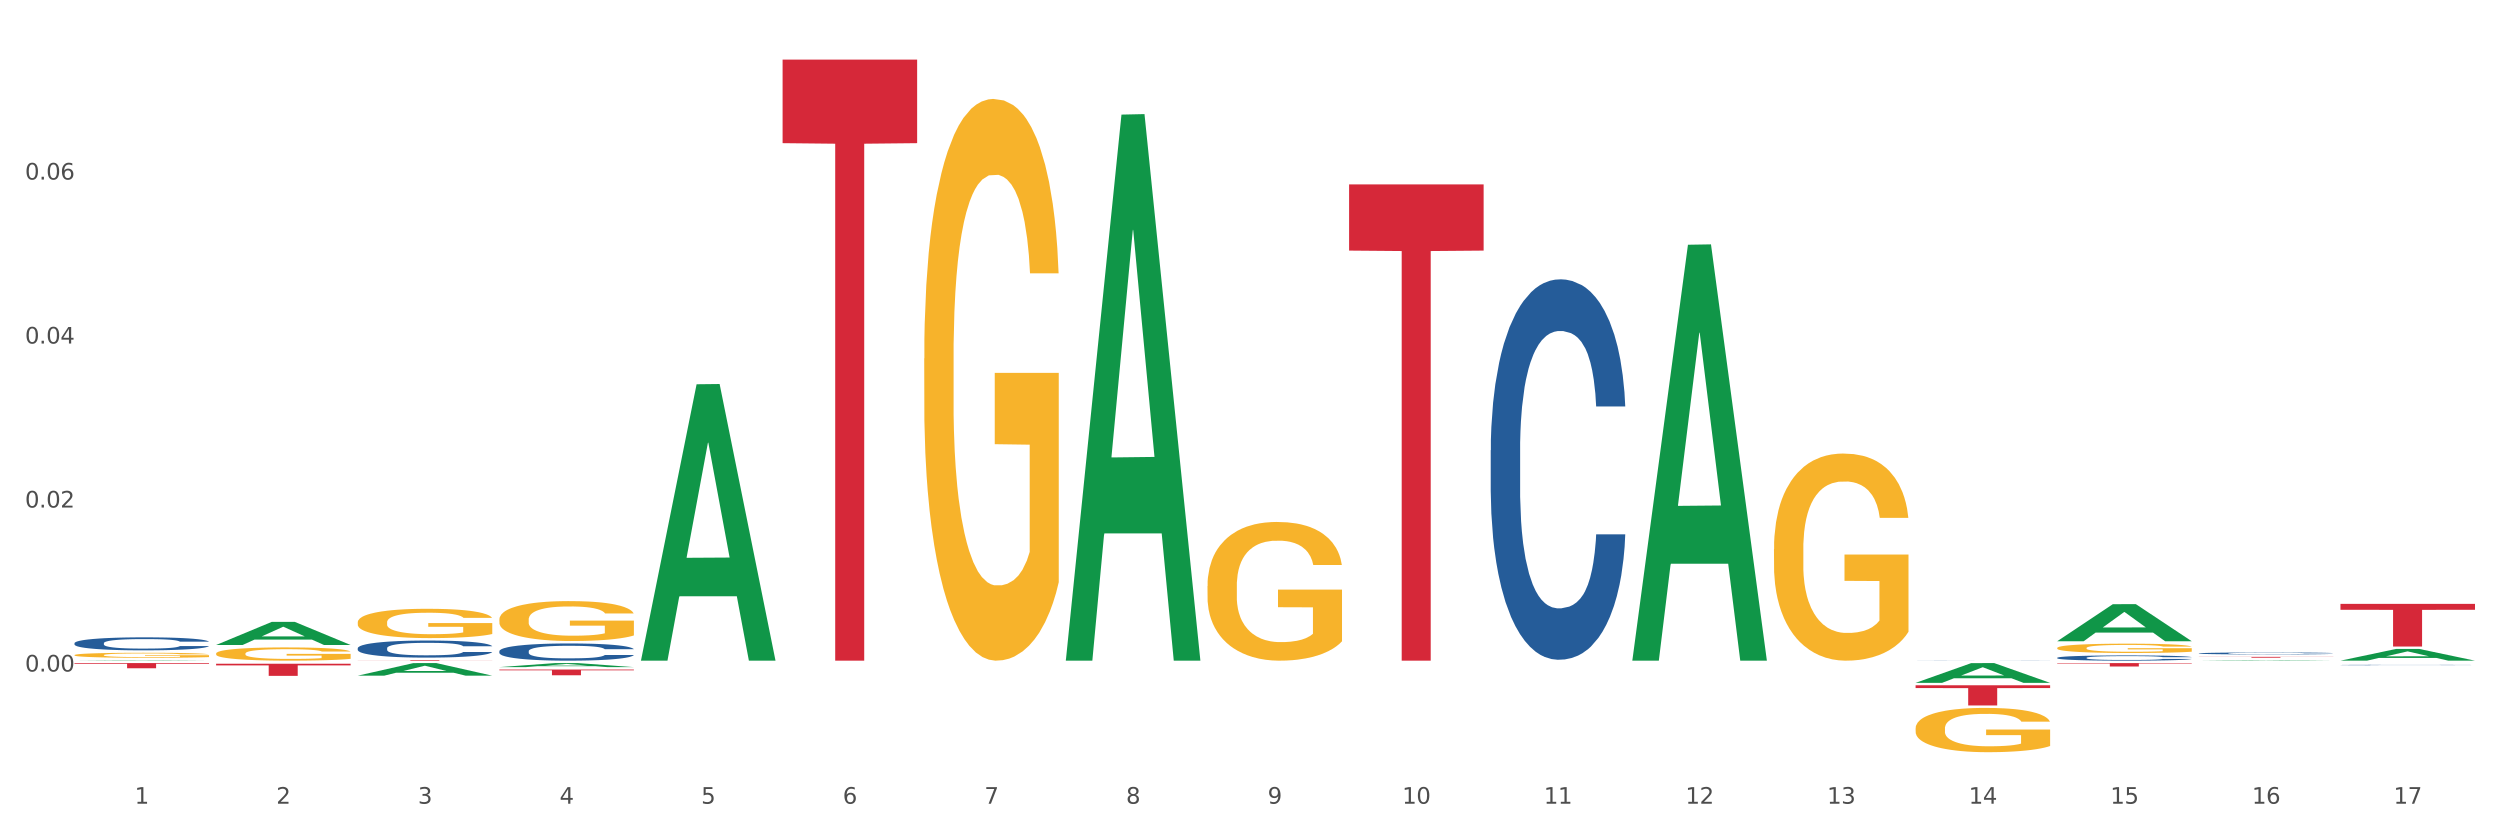
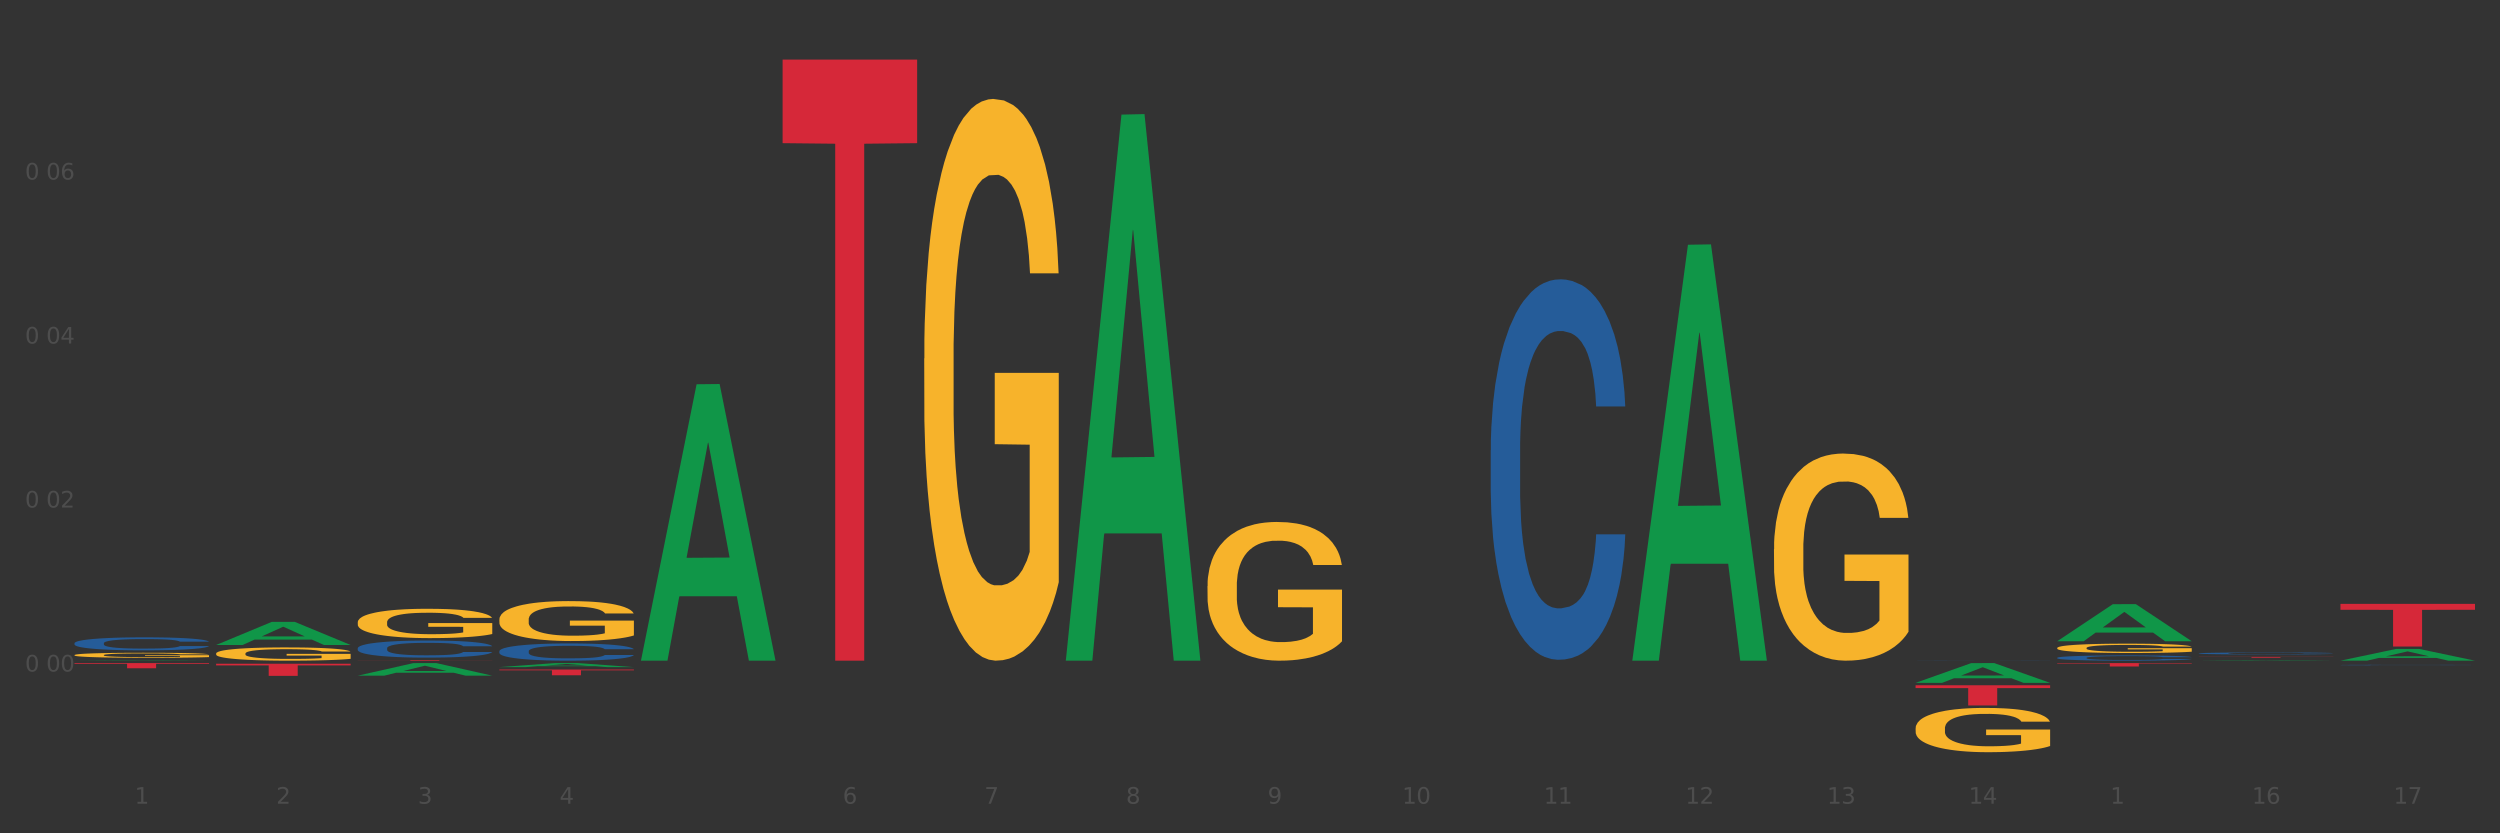
<svg xmlns="http://www.w3.org/2000/svg" xmlns:xlink="http://www.w3.org/1999/xlink" width="1080pt" height="360pt" viewBox="0 0 1080 360" version="1.1">
  <rect x="0" y="0" width="1080" height="360" fill="#333333" stroke="none" />
  <defs>
    <style type="text/css">*{stroke-linejoin: round; stroke-linecap: butt}</style>
  </defs>
  <g id="figure_1">
    <g id="patch_1">
-       <path d="M 0 360  L 1080 360  L 1080 0  L 0 0  z " style="fill: #ffffff; stroke: #ffffff; stroke-linejoin: miter" />
-     </g>
+       </g>
    <g id="axes_1">
      <g id="matplotlib.axis_1">
        <g id="xtick_1">
          <g id="text_1">
            <g style="fill: #4d4d4d" transform="translate(58.182 347.204) scale(0.096 -0.096)">
              <defs>
                <path id="DejaVuSans-31" d="M 794 531  L 1825 531  L 1825 4091  L 703 3866  L 703 4441  L 1819 4666  L 2450 4666  L 2450 531  L 3481 531  L 3481 0  L 794 0  L 794 531  z " transform="scale(0.016)" />
              </defs>
              <use xlink:href="#DejaVuSans-31" />
            </g>
          </g>
        </g>
        <g id="xtick_2">
          <g id="text_2">
            <g style="fill: #4d4d4d" transform="translate(119.364 347.204) scale(0.096 -0.096)">
              <defs>
                <path id="DejaVuSans-32" d="M 1228 531  L 3431 531  L 3431 0  L 469 0  L 469 531  Q 828 903 1448 1529  Q 2069 2156 2228 2338  Q 2531 2678 2651 2914  Q 2772 3150 2772 3378  Q 2772 3750 2511 3984  Q 2250 4219 1831 4219  Q 1534 4219 1204 4116  Q 875 4013 500 3803  L 500 4441  Q 881 4594 1212 4672  Q 1544 4750 1819 4750  Q 2544 4750 2975 4387  Q 3406 4025 3406 3419  Q 3406 3131 3298 2873  Q 3191 2616 2906 2266  Q 2828 2175 2409 1742  Q 1991 1309 1228 531  z " transform="scale(0.016)" />
              </defs>
              <use xlink:href="#DejaVuSans-32" />
            </g>
          </g>
        </g>
        <g id="xtick_3">
          <g id="text_3">
            <g style="fill: #4d4d4d" transform="translate(180.545 347.204) scale(0.096 -0.096)">
              <defs>
                <path id="DejaVuSans-33" d="M 2597 2516  Q 3050 2419 3304 2112  Q 3559 1806 3559 1356  Q 3559 666 3084 287  Q 2609 -91 1734 -91  Q 1441 -91 1130 -33  Q 819 25 488 141  L 488 750  Q 750 597 1062 519  Q 1375 441 1716 441  Q 2309 441 2620 675  Q 2931 909 2931 1356  Q 2931 1769 2642 2001  Q 2353 2234 1838 2234  L 1294 2234  L 1294 2753  L 1863 2753  Q 2328 2753 2575 2939  Q 2822 3125 2822 3475  Q 2822 3834 2567 4026  Q 2313 4219 1838 4219  Q 1578 4219 1281 4162  Q 984 4106 628 3988  L 628 4550  Q 988 4650 1302 4700  Q 1616 4750 1894 4750  Q 2613 4750 3031 4423  Q 3450 4097 3450 3541  Q 3450 3153 3228 2886  Q 3006 2619 2597 2516  z " transform="scale(0.016)" />
              </defs>
              <use xlink:href="#DejaVuSans-33" />
            </g>
          </g>
        </g>
        <g id="xtick_4">
          <g id="text_4">
            <g style="fill: #4d4d4d" transform="translate(241.726 347.204) scale(0.096 -0.096)">
              <defs>
                <path id="DejaVuSans-34" d="M 2419 4116  L 825 1625  L 2419 1625  L 2419 4116  z M 2253 4666  L 3047 4666  L 3047 1625  L 3713 1625  L 3713 1100  L 3047 1100  L 3047 0  L 2419 0  L 2419 1100  L 313 1100  L 313 1709  L 2253 4666  z " transform="scale(0.016)" />
              </defs>
              <use xlink:href="#DejaVuSans-34" />
            </g>
          </g>
        </g>
        <g id="xtick_5">
          <g id="text_5">
            <g style="fill: #4d4d4d" transform="translate(302.908 347.204) scale(0.096 -0.096)">
              <defs>
-                 <path id="DejaVuSans-35" d="M 691 4666  L 3169 4666  L 3169 4134  L 1269 4134  L 1269 2991  Q 1406 3038 1543 3061  Q 1681 3084 1819 3084  Q 2600 3084 3056 2656  Q 3513 2228 3513 1497  Q 3513 744 3044 326  Q 2575 -91 1722 -91  Q 1428 -91 1123 -41  Q 819 9 494 109  L 494 744  Q 775 591 1075 516  Q 1375 441 1709 441  Q 2250 441 2565 725  Q 2881 1009 2881 1497  Q 2881 1984 2565 2268  Q 2250 2553 1709 2553  Q 1456 2553 1204 2497  Q 953 2441 691 2322  L 691 4666  z " transform="scale(0.016)" />
-               </defs>
+                 </defs>
              <use xlink:href="#DejaVuSans-35" />
            </g>
          </g>
        </g>
        <g id="xtick_6">
          <g id="text_6">
            <g style="fill: #4d4d4d" transform="translate(364.089 347.204) scale(0.096 -0.096)">
              <defs>
                <path id="DejaVuSans-36" d="M 2113 2584  Q 1688 2584 1439 2293  Q 1191 2003 1191 1497  Q 1191 994 1439 701  Q 1688 409 2113 409  Q 2538 409 2786 701  Q 3034 994 3034 1497  Q 3034 2003 2786 2293  Q 2538 2584 2113 2584  z M 3366 4563  L 3366 3988  Q 3128 4100 2886 4159  Q 2644 4219 2406 4219  Q 1781 4219 1451 3797  Q 1122 3375 1075 2522  Q 1259 2794 1537 2939  Q 1816 3084 2150 3084  Q 2853 3084 3261 2657  Q 3669 2231 3669 1497  Q 3669 778 3244 343  Q 2819 -91 2113 -91  Q 1303 -91 875 529  Q 447 1150 447 2328  Q 447 3434 972 4092  Q 1497 4750 2381 4750  Q 2619 4750 2861 4703  Q 3103 4656 3366 4563  z " transform="scale(0.016)" />
              </defs>
              <use xlink:href="#DejaVuSans-36" />
            </g>
          </g>
        </g>
        <g id="xtick_7">
          <g id="text_7">
            <g style="fill: #4d4d4d" transform="translate(425.271 347.204) scale(0.096 -0.096)">
              <defs>
                <path id="DejaVuSans-37" d="M 525 4666  L 3525 4666  L 3525 4397  L 1831 0  L 1172 0  L 2766 4134  L 525 4134  L 525 4666  z " transform="scale(0.016)" />
              </defs>
              <use xlink:href="#DejaVuSans-37" />
            </g>
          </g>
        </g>
        <g id="xtick_8">
          <g id="text_8">
            <g style="fill: #4d4d4d" transform="translate(486.452 347.204) scale(0.096 -0.096)">
              <defs>
                <path id="DejaVuSans-38" d="M 2034 2216  Q 1584 2216 1326 1975  Q 1069 1734 1069 1313  Q 1069 891 1326 650  Q 1584 409 2034 409  Q 2484 409 2743 651  Q 3003 894 3003 1313  Q 3003 1734 2745 1975  Q 2488 2216 2034 2216  z M 1403 2484  Q 997 2584 770 2862  Q 544 3141 544 3541  Q 544 4100 942 4425  Q 1341 4750 2034 4750  Q 2731 4750 3128 4425  Q 3525 4100 3525 3541  Q 3525 3141 3298 2862  Q 3072 2584 2669 2484  Q 3125 2378 3379 2068  Q 3634 1759 3634 1313  Q 3634 634 3220 271  Q 2806 -91 2034 -91  Q 1263 -91 848 271  Q 434 634 434 1313  Q 434 1759 690 2068  Q 947 2378 1403 2484  z M 1172 3481  Q 1172 3119 1398 2916  Q 1625 2713 2034 2713  Q 2441 2713 2670 2916  Q 2900 3119 2900 3481  Q 2900 3844 2670 4047  Q 2441 4250 2034 4250  Q 1625 4250 1398 4047  Q 1172 3844 1172 3481  z " transform="scale(0.016)" />
              </defs>
              <use xlink:href="#DejaVuSans-38" />
            </g>
          </g>
        </g>
        <g id="xtick_9">
          <g id="text_9">
            <g style="fill: #4d4d4d" transform="translate(547.634 347.204) scale(0.096 -0.096)">
              <defs>
                <path id="DejaVuSans-39" d="M 703 97  L 703 672  Q 941 559 1184 500  Q 1428 441 1663 441  Q 2288 441 2617 861  Q 2947 1281 2994 2138  Q 2813 1869 2534 1725  Q 2256 1581 1919 1581  Q 1219 1581 811 2004  Q 403 2428 403 3163  Q 403 3881 828 4315  Q 1253 4750 1959 4750  Q 2769 4750 3195 4129  Q 3622 3509 3622 2328  Q 3622 1225 3098 567  Q 2575 -91 1691 -91  Q 1453 -91 1209 -44  Q 966 3 703 97  z M 1959 2075  Q 2384 2075 2632 2365  Q 2881 2656 2881 3163  Q 2881 3666 2632 3958  Q 2384 4250 1959 4250  Q 1534 4250 1286 3958  Q 1038 3666 1038 3163  Q 1038 2656 1286 2365  Q 1534 2075 1959 2075  z " transform="scale(0.016)" />
              </defs>
              <use xlink:href="#DejaVuSans-39" />
            </g>
          </g>
        </g>
        <g id="xtick_10">
          <g id="text_10">
            <g style="fill: #4d4d4d" transform="translate(605.761 347.204) scale(0.096 -0.096)">
              <defs>
                <path id="DejaVuSans-30" d="M 2034 4250  Q 1547 4250 1301 3770  Q 1056 3291 1056 2328  Q 1056 1369 1301 889  Q 1547 409 2034 409  Q 2525 409 2770 889  Q 3016 1369 3016 2328  Q 3016 3291 2770 3770  Q 2525 4250 2034 4250  z M 2034 4750  Q 2819 4750 3233 4129  Q 3647 3509 3647 2328  Q 3647 1150 3233 529  Q 2819 -91 2034 -91  Q 1250 -91 836 529  Q 422 1150 422 2328  Q 422 3509 836 4129  Q 1250 4750 2034 4750  z " transform="scale(0.016)" />
              </defs>
              <use xlink:href="#DejaVuSans-31" />
              <use xlink:href="#DejaVuSans-30" transform="translate(63.623 0)" />
            </g>
          </g>
        </g>
        <g id="xtick_11">
          <g id="text_11">
            <g style="fill: #4d4d4d" transform="translate(666.942 347.204) scale(0.096 -0.096)">
              <use xlink:href="#DejaVuSans-31" />
              <use xlink:href="#DejaVuSans-31" transform="translate(63.623 0)" />
            </g>
          </g>
        </g>
        <g id="xtick_12">
          <g id="text_12">
            <g style="fill: #4d4d4d" transform="translate(728.124 347.204) scale(0.096 -0.096)">
              <use xlink:href="#DejaVuSans-31" />
              <use xlink:href="#DejaVuSans-32" transform="translate(63.623 0)" />
            </g>
          </g>
        </g>
        <g id="xtick_13">
          <g id="text_13">
            <g style="fill: #4d4d4d" transform="translate(789.305 347.204) scale(0.096 -0.096)">
              <use xlink:href="#DejaVuSans-31" />
              <use xlink:href="#DejaVuSans-33" transform="translate(63.623 0)" />
            </g>
          </g>
        </g>
        <g id="xtick_14">
          <g id="text_14">
            <g style="fill: #4d4d4d" transform="translate(850.487 347.204) scale(0.096 -0.096)">
              <use xlink:href="#DejaVuSans-31" />
              <use xlink:href="#DejaVuSans-34" transform="translate(63.623 0)" />
            </g>
          </g>
        </g>
        <g id="xtick_15">
          <g id="text_15">
            <g style="fill: #4d4d4d" transform="translate(911.668 347.204) scale(0.096 -0.096)">
              <use xlink:href="#DejaVuSans-31" />
              <use xlink:href="#DejaVuSans-35" transform="translate(63.623 0)" />
            </g>
          </g>
        </g>
        <g id="xtick_16">
          <g id="text_16">
            <g style="fill: #4d4d4d" transform="translate(972.849 347.204) scale(0.096 -0.096)">
              <use xlink:href="#DejaVuSans-31" />
              <use xlink:href="#DejaVuSans-36" transform="translate(63.623 0)" />
            </g>
          </g>
        </g>
        <g id="xtick_17">
          <g id="text_17">
            <g style="fill: #4d4d4d" transform="translate(1034.031 347.204) scale(0.096 -0.096)">
              <use xlink:href="#DejaVuSans-31" />
              <use xlink:href="#DejaVuSans-37" transform="translate(63.623 0)" />
            </g>
          </g>
        </g>
        <g id="xtick_18" />
        <g id="xtick_19" />
        <g id="xtick_20" />
        <g id="xtick_21" />
        <g id="xtick_22" />
        <g id="xtick_23" />
        <g id="xtick_24" />
        <g id="xtick_25" />
        <g id="xtick_26" />
        <g id="xtick_27" />
        <g id="xtick_28" />
        <g id="xtick_29" />
        <g id="xtick_30" />
        <g id="xtick_31" />
        <g id="xtick_32" />
        <g id="xtick_33" />
      </g>
      <g id="matplotlib.axis_2">
        <g id="ytick_1">
          <g id="text_18">
            <g style="fill: #4d4d4d" transform="translate(10.8 290.102) scale(0.096 -0.096)">
              <defs>
-                 <path id="DejaVuSans-2e" d="M 684 794  L 1344 794  L 1344 0  L 684 0  L 684 794  z " transform="scale(0.016)" />
-               </defs>
+                 </defs>
              <use xlink:href="#DejaVuSans-30" />
              <use xlink:href="#DejaVuSans-2e" transform="translate(63.623 0)" />
              <use xlink:href="#DejaVuSans-30" transform="translate(95.41 0)" />
              <use xlink:href="#DejaVuSans-30" transform="translate(159.033 0)" />
            </g>
          </g>
        </g>
        <g id="ytick_2">
          <g id="text_19">
            <g style="fill: #4d4d4d" transform="translate(10.8 219.259) scale(0.096 -0.096)">
              <use xlink:href="#DejaVuSans-30" />
              <use xlink:href="#DejaVuSans-2e" transform="translate(63.623 0)" />
              <use xlink:href="#DejaVuSans-30" transform="translate(95.41 0)" />
              <use xlink:href="#DejaVuSans-32" transform="translate(159.033 0)" />
            </g>
          </g>
        </g>
        <g id="ytick_3">
          <g id="text_20">
            <g style="fill: #4d4d4d" transform="translate(10.8 148.417) scale(0.096 -0.096)">
              <use xlink:href="#DejaVuSans-30" />
              <use xlink:href="#DejaVuSans-2e" transform="translate(63.623 0)" />
              <use xlink:href="#DejaVuSans-30" transform="translate(95.41 0)" />
              <use xlink:href="#DejaVuSans-34" transform="translate(159.033 0)" />
            </g>
          </g>
        </g>
        <g id="ytick_4">
          <g id="text_21">
            <g style="fill: #4d4d4d" transform="translate(10.8 77.574) scale(0.096 -0.096)">
              <use xlink:href="#DejaVuSans-30" />
              <use xlink:href="#DejaVuSans-2e" transform="translate(63.623 0)" />
              <use xlink:href="#DejaVuSans-30" transform="translate(95.41 0)" />
              <use xlink:href="#DejaVuSans-36" transform="translate(159.033 0)" />
            </g>
          </g>
        </g>
        <g id="ytick_5" />
        <g id="ytick_6" />
        <g id="ytick_7" />
        <g id="ytick_8" />
        <g id="ytick_9" />
      </g>
      <g id="PolyCollection_1">
        <path d="M 93.356 278.625  L 93.416 278.616  L 117.384 268.657  L 127.331 268.647  L 151.479 278.644  L 139.974 278.644  L 134.761 276.316  L 110.014 276.316  L 109.834 276.354  L 104.801 278.644  L 93.356 278.644  L 93.356 278.625  L 113.13 274.927  L 131.645 274.918  L 122.478 270.778  L 122.358 270.759  L 122.238 270.787  L 113.07 274.918  L 113.13 274.927  L 93.356 278.625  z " clip-path="url(#pea15cc3259)" style="fill: #109648" />
        <path d="M 215.719 288.193  L 215.779 288.192  L 239.747 286.456  L 249.694 286.455  L 273.842 288.196  L 262.337 288.196  L 257.124 287.791  L 232.377 287.791  L 232.197 287.797  L 227.164 288.196  L 215.719 288.196  L 215.719 288.193  L 235.493 287.549  L 254.008 287.547  L 244.84 286.826  L 244.72 286.823  L 244.601 286.828  L 235.433 287.547  L 235.493 287.549  L 215.719 288.193  z " clip-path="url(#pea15cc3259)" style="fill: #109648" />
        <path d="M 1011.078 260.877  L 1069.2 260.877  L 1069.2 263.436  L 1046.337 263.453  L 1046.337 279.292  L 1033.803 279.292  L 1033.803 263.453  L 1011.078 263.436  L 1011.078 260.894  L 1011.078 260.877  z " clip-path="url(#pea15cc3259)" style="fill: #d62839" />
        <path d="M 949.896 283.759  L 1008.019 283.759  L 1008.019 283.809  L 985.155 283.809  L 985.155 284.122  L 972.622 284.122  L 972.622 283.809  L 949.896 283.809  L 949.896 283.759  L 949.896 283.759  z " clip-path="url(#pea15cc3259)" style="fill: #d62839" />
        <path d="M 827.533 294.983  L 827.593 294.975  L 851.561 286.463  L 861.508 286.455  L 885.656 294.999  L 874.151 294.999  L 868.938 293.01  L 844.191 293.01  L 844.011 293.042  L 838.978 294.999  L 827.533 294.999  L 827.533 294.983  L 847.307 291.822  L 865.822 291.814  L 856.654 288.276  L 856.535 288.26  L 856.415 288.284  L 847.247 291.814  L 847.307 291.822  L 827.533 294.983  z " clip-path="url(#pea15cc3259)" style="fill: #109648" />
        <path d="M 705.171 285.074  L 705.23 284.905  L 729.198 105.731  L 739.145 105.562  L 763.293 285.412  L 751.788 285.412  L 746.575 243.532  L 721.828 243.532  L 721.649 244.207  L 716.615 285.412  L 705.171 285.412  L 705.171 285.074  L 724.944 218.538  L 743.459 218.369  L 734.292 143.896  L 734.172 143.559  L 734.052 144.065  L 724.884 218.369  L 724.944 218.538  L 705.171 285.074  z " clip-path="url(#pea15cc3259)" style="fill: #109648" />
        <path d="M 276.901 285.188  L 276.961 285.075  L 300.929 166.002  L 310.875 165.889  L 335.023 285.412  L 323.518 285.412  L 318.305 257.58  L 293.558 257.58  L 293.379 258.028  L 288.345 285.412  L 276.901 285.412  L 276.901 285.188  L 296.674 240.97  L 315.19 240.858  L 306.022 191.365  L 305.902 191.141  L 305.782 191.477  L 296.614 240.858  L 296.674 240.97  L 276.901 285.188  z " clip-path="url(#pea15cc3259)" style="fill: #109648" />
        <path d="M 460.445 284.969  L 460.505 284.747  L 484.473 49.508  L 494.42 49.286  L 518.567 285.412  L 507.063 285.412  L 501.85 230.427  L 477.103 230.427  L 476.923 231.314  L 471.89 285.412  L 460.445 285.412  L 460.445 284.969  L 480.218 197.613  L 498.734 197.391  L 489.566 99.615  L 489.446 99.172  L 489.326 99.837  L 480.159 197.391  L 480.218 197.613  L 460.445 284.969  z " clip-path="url(#pea15cc3259)" style="fill: #109648" />
        <path d="M 154.538 291.879  L 154.598 291.874  L 178.566 286.46  L 188.512 286.455  L 212.66 291.89  L 201.156 291.89  L 195.943 290.624  L 171.196 290.624  L 171.016 290.644  L 165.983 291.89  L 154.538 291.89  L 154.538 291.879  L 174.311 289.869  L 192.827 289.864  L 183.659 287.613  L 183.539 287.603  L 183.419 287.618  L 174.251 289.864  L 174.311 289.869  L 154.538 291.879  z " clip-path="url(#pea15cc3259)" style="fill: #109648" />
        <path d="M 827.533 296.042  L 885.656 296.042  L 885.656 297.255  L 862.792 297.264  L 862.792 304.774  L 850.259 304.774  L 850.259 297.264  L 827.533 297.255  L 827.533 296.05  L 827.533 296.042  z " clip-path="url(#pea15cc3259)" style="fill: #d62839" />
        <path d="M 888.715 286.455  L 946.837 286.455  L 946.837 286.66  L 923.974 286.661  L 923.974 287.928  L 911.44 287.928  L 911.44 286.661  L 888.715 286.66  L 888.715 286.456  L 888.715 286.455  z " clip-path="url(#pea15cc3259)" style="fill: #d62839" />
        <path d="M 338.082 25.759  L 396.204 25.759  L 396.204 61.843  L 373.341 62.086  L 373.341 285.412  L 360.808 285.412  L 360.808 62.086  L 338.082 61.843  L 338.082 26.003  L 338.082 25.759  z " clip-path="url(#pea15cc3259)" style="fill: #d62839" />
-         <path d="M 582.808 79.667  L 640.93 79.667  L 640.93 108.259  L 618.067 108.452  L 618.067 285.412  L 605.533 285.412  L 605.533 108.452  L 582.808 108.259  L 582.808 79.86  L 582.808 79.667  z " clip-path="url(#pea15cc3259)" style="fill: #d62839" />
        <path d="M 399.263 154.873  L 399.332 154.652  L 399.332 146.673  L 399.469 139.803  L 400.156 123.181  L 401.185 109.44  L 401.94 102.126  L 402.695 96.142  L 403.587 90.158  L 404.685 83.952  L 406.675 74.866  L 407.91 70.212  L 409.419 65.336  L 412.164 58.244  L 414.154 54.254  L 416.213 50.93  L 419.575 46.941  L 421.771 45.168  L 424.104 43.838  L 426.918 42.951  L 429.045 42.73  L 433.711 43.395  L 437.691 45.389  L 439.613 46.941  L 442.083 49.6  L 443.387 51.373  L 445.514 54.919  L 447.71 59.573  L 449.22 63.563  L 451.484 71.098  L 453.2 78.633  L 454.778 87.942  L 455.602 94.369  L 456.219 100.353  L 456.768 107.223  L 457.317 118.083  L 444.965 118.083  L 444.485 110.326  L 443.73 103.012  L 442.632 95.92  L 441.672 91.488  L 440.025 85.947  L 438.515 82.401  L 436.937 79.742  L 435.015 77.525  L 433.506 76.417  L 431.378 75.531  L 427.192 75.752  L 424.379 77.525  L 422.458 79.742  L 421.222 81.736  L 420.124 83.952  L 418.889 87.055  L 417.448 91.709  L 416.419 95.92  L 415.39 101.239  L 414.566 106.558  L 413.811 112.764  L 413.194 119.413  L 412.713 126.283  L 412.302 134.705  L 411.958 148.668  L 411.958 179.031  L 412.096 185.901  L 412.439 194.988  L 412.851 201.858  L 413.537 210.059  L 414.154 215.599  L 415.321 223.578  L 416.625 230.227  L 417.654 234.438  L 418.683 237.984  L 420.468 242.86  L 422.458 246.849  L 424.173 249.287  L 426.506 251.503  L 428.084 252.39  L 429.457 252.833  L 432.819 252.833  L 435.221 252.168  L 437.897 250.617  L 439.956 248.622  L 441.672 246.184  L 443.593 242.195  L 444.828 238.427  L 444.828 192.107  L 429.731 191.885  L 429.731 161.079  L 457.386 161.079  L 457.386 251.503  L 456.219 256.157  L 454.915 260.368  L 453.543 264.136  L 451.484 268.79  L 449.014 273.223  L 446.818 276.325  L 444.485 278.985  L 441.74 281.423  L 438.172 283.639  L 435.976 284.526  L 433.231 285.19  L 430.006 285.412  L 427.192 284.969  L 424.448 283.861  L 421.565 281.866  L 418.752 278.985  L 416.625 276.104  L 414.497 272.558  L 412.233 267.903  L 410.449 263.471  L 409.076 259.482  L 407.567 254.384  L 405.92 247.735  L 404.685 241.751  L 403.587 235.546  L 402.42 227.567  L 401.597 220.697  L 400.773 212.053  L 400.293 205.626  L 399.744 195.653  L 399.332 181.69  L 399.263 154.873  z " clip-path="url(#pea15cc3259)" style="fill: #f7b32b" />
        <path d="M 827.533 314.658  L 827.602 314.641  L 827.602 314.011  L 827.739 313.47  L 828.425 312.159  L 829.455 311.076  L 830.21 310.499  L 830.964 310.028  L 831.857 309.556  L 832.954 309.067  L 834.945 308.35  L 836.18 307.983  L 837.689 307.599  L 840.434 307.04  L 842.424 306.725  L 844.483 306.463  L 847.845 306.149  L 850.041 306.009  L 852.374 305.904  L 855.188 305.834  L 857.315 305.817  L 861.981 305.869  L 865.961 306.026  L 867.883 306.149  L 870.353 306.358  L 871.657 306.498  L 873.784 306.778  L 875.98 307.145  L 877.49 307.459  L 879.754 308.053  L 881.47 308.647  L 883.048 309.381  L 883.872 309.888  L 884.489 310.36  L 885.038 310.901  L 885.587 311.757  L 873.235 311.757  L 872.755 311.146  L 872 310.569  L 870.902 310.01  L 869.941 309.661  L 868.295 309.224  L 866.785 308.944  L 865.207 308.735  L 863.285 308.56  L 861.775 308.473  L 859.648 308.403  L 855.462 308.42  L 852.649 308.56  L 850.727 308.735  L 849.492 308.892  L 848.394 309.067  L 847.159 309.311  L 845.718 309.678  L 844.689 310.01  L 843.659 310.43  L 842.836 310.849  L 842.081 311.338  L 841.464 311.862  L 840.983 312.404  L 840.571 313.068  L 840.228 314.169  L 840.228 316.563  L 840.366 317.104  L 840.709 317.821  L 841.12 318.362  L 841.807 319.009  L 842.424 319.446  L 843.591 320.075  L 844.895 320.599  L 845.924 320.931  L 846.953 321.21  L 848.737 321.595  L 850.727 321.909  L 852.443 322.101  L 854.776 322.276  L 856.354 322.346  L 857.727 322.381  L 861.089 322.381  L 863.491 322.329  L 866.167 322.206  L 868.226 322.049  L 869.941 321.857  L 871.863 321.542  L 873.098 321.245  L 873.098 317.593  L 858.001 317.576  L 858.001 315.147  L 885.656 315.147  L 885.656 322.276  L 884.489 322.643  L 883.185 322.975  L 881.813 323.272  L 879.754 323.639  L 877.284 323.988  L 875.088 324.233  L 872.755 324.443  L 870.01 324.635  L 866.442 324.81  L 864.246 324.88  L 861.501 324.932  L 858.276 324.95  L 855.462 324.915  L 852.717 324.827  L 849.835 324.67  L 847.022 324.443  L 844.895 324.216  L 842.767 323.936  L 840.503 323.569  L 838.719 323.22  L 837.346 322.905  L 835.837 322.503  L 834.19 321.979  L 832.954 321.507  L 831.857 321.018  L 830.69 320.389  L 829.867 319.847  L 829.043 319.166  L 828.563 318.659  L 828.014 317.873  L 827.602 316.772  L 827.533 314.658  z " clip-path="url(#pea15cc3259)" style="fill: #f7b32b" />
        <path d="M 766.352 237.279  L 766.421 237.197  L 766.421 234.255  L 766.558 231.722  L 767.244 225.593  L 768.273 220.526  L 769.028 217.829  L 769.783 215.623  L 770.675 213.417  L 771.773 211.128  L 773.763 207.778  L 774.998 206.062  L 776.508 204.264  L 779.253 201.649  L 781.243 200.178  L 783.301 198.952  L 786.664 197.481  L 788.86 196.827  L 791.193 196.337  L 794.006 196.01  L 796.134 195.928  L 800.8 196.174  L 804.78 196.909  L 806.701 197.481  L 809.172 198.462  L 810.476 199.115  L 812.603 200.423  L 814.799 202.139  L 816.308 203.61  L 818.573 206.389  L 820.288 209.167  L 821.867 212.599  L 822.69 214.969  L 823.308 217.176  L 823.857 219.709  L 824.406 223.713  L 812.054 223.713  L 811.574 220.853  L 810.819 218.156  L 809.721 215.541  L 808.76 213.907  L 807.113 211.864  L 805.603 210.556  L 804.025 209.576  L 802.104 208.758  L 800.594 208.35  L 798.467 208.023  L 794.281 208.105  L 791.467 208.758  L 789.546 209.576  L 788.311 210.311  L 787.213 211.128  L 785.978 212.272  L 784.537 213.989  L 783.507 215.541  L 782.478 217.503  L 781.655 219.464  L 780.9 221.752  L 780.282 224.204  L 779.802 226.737  L 779.39 229.842  L 779.047 234.991  L 779.047 246.186  L 779.184 248.72  L 779.527 252.07  L 779.939 254.604  L 780.625 257.627  L 781.243 259.67  L 782.409 262.612  L 783.713 265.064  L 784.743 266.616  L 785.772 267.924  L 787.556 269.722  L 789.546 271.193  L 791.262 272.092  L 793.595 272.909  L 795.173 273.236  L 796.545 273.399  L 799.908 273.399  L 802.31 273.154  L 804.986 272.582  L 807.044 271.847  L 808.76 270.948  L 810.681 269.477  L 811.917 268.087  L 811.917 251.008  L 796.82 250.926  L 796.82 239.567  L 824.474 239.567  L 824.474 272.909  L 823.308 274.625  L 822.004 276.178  L 820.632 277.567  L 818.573 279.283  L 816.103 280.917  L 813.907 282.062  L 811.574 283.042  L 808.829 283.941  L 805.26 284.758  L 803.064 285.085  L 800.32 285.33  L 797.094 285.412  L 794.281 285.249  L 791.536 284.84  L 788.654 284.105  L 785.84 283.042  L 783.713 281.98  L 781.586 280.672  L 779.321 278.956  L 777.537 277.322  L 776.165 275.851  L 774.655 273.971  L 773.008 271.52  L 771.773 269.313  L 770.675 267.025  L 769.509 264.083  L 768.685 261.55  L 767.862 258.363  L 767.381 255.993  L 766.832 252.315  L 766.421 247.167  L 766.352 237.279  z " clip-path="url(#pea15cc3259)" style="fill: #f7b32b" />
        <path d="M 215.719 267.646  L 215.788 267.63  L 215.788 267.063  L 215.925 266.575  L 216.611 265.393  L 217.641 264.416  L 218.395 263.896  L 219.15 263.47  L 220.042 263.045  L 221.14 262.604  L 223.13 261.958  L 224.366 261.627  L 225.875 261.28  L 228.62 260.776  L 230.61 260.492  L 232.669 260.256  L 236.031 259.972  L 238.227 259.846  L 240.56 259.752  L 243.374 259.689  L 245.501 259.673  L 250.167 259.72  L 254.147 259.862  L 256.069 259.972  L 258.539 260.161  L 259.843 260.287  L 261.97 260.54  L 264.166 260.871  L 265.676 261.154  L 267.94 261.69  L 269.656 262.226  L 271.234 262.887  L 272.057 263.344  L 272.675 263.77  L 273.224 264.258  L 273.773 265.03  L 261.421 265.03  L 260.941 264.479  L 260.186 263.959  L 259.088 263.455  L 258.127 263.14  L 256.48 262.746  L 254.971 262.493  L 253.392 262.304  L 251.471 262.147  L 249.961 262.068  L 247.834 262.005  L 243.648 262.021  L 240.835 262.147  L 238.913 262.304  L 237.678 262.446  L 236.58 262.604  L 235.345 262.824  L 233.904 263.155  L 232.875 263.455  L 231.845 263.833  L 231.022 264.211  L 230.267 264.652  L 229.649 265.125  L 229.169 265.613  L 228.757 266.212  L 228.414 267.205  L 228.414 269.364  L 228.551 269.852  L 228.895 270.498  L 229.306 270.987  L 229.993 271.57  L 230.61 271.964  L 231.777 272.531  L 233.08 273.004  L 234.11 273.303  L 235.139 273.555  L 236.923 273.902  L 238.913 274.185  L 240.629 274.359  L 242.962 274.516  L 244.54 274.579  L 245.913 274.611  L 249.275 274.611  L 251.677 274.563  L 254.353 274.453  L 256.412 274.311  L 258.127 274.138  L 260.049 273.854  L 261.284 273.587  L 261.284 270.293  L 246.187 270.278  L 246.187 268.087  L 273.842 268.087  L 273.842 274.516  L 272.675 274.847  L 271.371 275.147  L 269.999 275.414  L 267.94 275.745  L 265.47 276.06  L 263.274 276.281  L 260.941 276.47  L 258.196 276.643  L 254.628 276.801  L 252.432 276.864  L 249.687 276.911  L 246.462 276.927  L 243.648 276.896  L 240.903 276.817  L 238.021 276.675  L 235.208 276.47  L 233.08 276.265  L 230.953 276.013  L 228.689 275.682  L 226.905 275.367  L 225.532 275.083  L 224.022 274.721  L 222.376 274.248  L 221.14 273.823  L 220.042 273.382  L 218.876 272.814  L 218.052 272.326  L 217.229 271.711  L 216.749 271.254  L 216.2 270.545  L 215.788 269.553  L 215.719 267.646  z " clip-path="url(#pea15cc3259)" style="fill: #f7b32b" />
        <path d="M 154.538 268.85  L 154.606 268.838  L 154.606 268.422  L 154.744 268.063  L 155.43 267.195  L 156.459 266.478  L 157.214 266.096  L 157.969 265.784  L 158.861 265.471  L 159.959 265.147  L 161.949 264.673  L 163.184 264.43  L 164.694 264.175  L 167.439 263.805  L 169.429 263.597  L 171.487 263.423  L 174.85 263.215  L 177.046 263.123  L 179.379 263.053  L 182.192 263.007  L 184.32 262.995  L 188.986 263.03  L 192.966 263.134  L 194.887 263.215  L 197.358 263.354  L 198.661 263.447  L 200.789 263.632  L 202.985 263.875  L 204.494 264.083  L 206.759 264.476  L 208.474 264.87  L 210.053 265.356  L 210.876 265.691  L 211.494 266.004  L 212.043 266.362  L 212.592 266.929  L 200.24 266.929  L 199.759 266.524  L 199.005 266.142  L 197.907 265.772  L 196.946 265.541  L 195.299 265.251  L 193.789 265.066  L 192.211 264.928  L 190.29 264.812  L 188.78 264.754  L 186.653 264.708  L 182.467 264.719  L 179.653 264.812  L 177.732 264.928  L 176.497 265.032  L 175.399 265.147  L 174.164 265.309  L 172.723 265.552  L 171.693 265.772  L 170.664 266.05  L 169.84 266.327  L 169.086 266.651  L 168.468 266.999  L 167.988 267.357  L 167.576 267.797  L 167.233 268.526  L 167.233 270.111  L 167.37 270.47  L 167.713 270.944  L 168.125 271.303  L 168.811 271.731  L 169.429 272.02  L 170.595 272.436  L 171.899 272.784  L 172.928 273.003  L 173.958 273.188  L 175.742 273.443  L 177.732 273.651  L 179.447 273.779  L 181.781 273.894  L 183.359 273.941  L 184.731 273.964  L 188.094 273.964  L 190.495 273.929  L 193.172 273.848  L 195.23 273.744  L 196.946 273.617  L 198.867 273.408  L 200.102 273.212  L 200.102 270.793  L 185.006 270.782  L 185.006 269.174  L 212.66 269.174  L 212.66 273.894  L 211.494 274.137  L 210.19 274.357  L 208.817 274.554  L 206.759 274.797  L 204.288 275.028  L 202.092 275.19  L 199.759 275.329  L 197.014 275.456  L 193.446 275.572  L 191.25 275.618  L 188.505 275.653  L 185.28 275.664  L 182.467 275.641  L 179.722 275.583  L 176.84 275.479  L 174.026 275.329  L 171.899 275.178  L 169.772 274.993  L 167.507 274.75  L 165.723 274.519  L 164.351 274.311  L 162.841 274.045  L 161.194 273.698  L 159.959 273.385  L 158.861 273.061  L 157.694 272.645  L 156.871 272.286  L 156.048 271.835  L 155.567 271.499  L 155.018 270.979  L 154.606 270.25  L 154.538 268.85  z " clip-path="url(#pea15cc3259)" style="fill: #f7b32b" />
        <path d="M 93.356 282.332  L 93.425 282.327  L 93.425 282.139  L 93.562 281.977  L 94.248 281.585  L 95.278 281.261  L 96.033 281.088  L 96.787 280.947  L 97.68 280.806  L 98.778 280.659  L 100.768 280.445  L 102.003 280.335  L 103.512 280.22  L 106.257 280.053  L 108.247 279.959  L 110.306 279.88  L 113.668 279.786  L 115.864 279.744  L 118.197 279.713  L 121.011 279.692  L 123.138 279.687  L 127.804 279.702  L 131.784 279.749  L 133.706 279.786  L 136.176 279.849  L 137.48 279.891  L 139.607 279.974  L 141.803 280.084  L 143.313 280.178  L 145.577 280.356  L 147.293 280.534  L 148.871 280.753  L 149.695 280.905  L 150.312 281.046  L 150.861 281.208  L 151.41 281.464  L 139.058 281.464  L 138.578 281.281  L 137.823 281.109  L 136.725 280.942  L 135.764 280.837  L 134.118 280.706  L 132.608 280.623  L 131.03 280.56  L 129.108 280.508  L 127.599 280.481  L 125.471 280.461  L 121.285 280.466  L 118.472 280.508  L 116.55 280.56  L 115.315 280.607  L 114.217 280.659  L 112.982 280.732  L 111.541 280.842  L 110.512 280.942  L 109.482 281.067  L 108.659 281.193  L 107.904 281.339  L 107.287 281.496  L 106.806 281.658  L 106.394 281.857  L 106.051 282.186  L 106.051 282.902  L 106.189 283.064  L 106.532 283.279  L 106.943 283.441  L 107.63 283.634  L 108.247 283.765  L 109.414 283.953  L 110.718 284.11  L 111.747 284.209  L 112.776 284.293  L 114.56 284.408  L 116.55 284.502  L 118.266 284.56  L 120.599 284.612  L 122.177 284.633  L 123.55 284.643  L 126.912 284.643  L 129.314 284.628  L 131.99 284.591  L 134.049 284.544  L 135.764 284.487  L 137.686 284.392  L 138.921 284.304  L 138.921 283.211  L 123.824 283.206  L 123.824 282.479  L 151.479 282.479  L 151.479 284.612  L 150.312 284.722  L 149.008 284.821  L 147.636 284.91  L 145.577 285.02  L 143.107 285.125  L 140.911 285.198  L 138.578 285.26  L 135.833 285.318  L 132.265 285.37  L 130.069 285.391  L 127.324 285.407  L 124.099 285.412  L 121.285 285.402  L 118.54 285.375  L 115.658 285.328  L 112.845 285.26  L 110.718 285.192  L 108.59 285.109  L 106.326 284.999  L 104.542 284.894  L 103.169 284.8  L 101.66 284.68  L 100.013 284.523  L 98.778 284.382  L 97.68 284.236  L 96.513 284.047  L 95.69 283.885  L 94.866 283.681  L 94.386 283.53  L 93.837 283.294  L 93.425 282.965  L 93.356 282.332  z " clip-path="url(#pea15cc3259)" style="fill: #f7b32b" />
        <path d="M 521.626 253.177  L 521.695 253.122  L 521.695 251.152  L 521.832 249.455  L 522.518 245.351  L 523.548 241.957  L 524.303 240.151  L 525.057 238.674  L 525.949 237.196  L 527.047 235.664  L 529.037 233.42  L 530.273 232.27  L 531.782 231.066  L 534.527 229.315  L 536.517 228.33  L 538.576 227.509  L 541.938 226.524  L 544.134 226.086  L 546.467 225.758  L 549.281 225.539  L 551.408 225.484  L 556.074 225.648  L 560.054 226.141  L 561.976 226.524  L 564.446 227.181  L 565.75 227.618  L 567.877 228.494  L 570.073 229.643  L 571.583 230.628  L 573.847 232.489  L 575.563 234.35  L 577.141 236.649  L 577.965 238.236  L 578.582 239.713  L 579.131 241.41  L 579.68 244.092  L 567.328 244.092  L 566.848 242.176  L 566.093 240.37  L 564.995 238.619  L 564.034 237.524  L 562.387 236.156  L 560.878 235.28  L 559.299 234.624  L 557.378 234.076  L 555.868 233.803  L 553.741 233.584  L 549.555 233.639  L 546.742 234.076  L 544.82 234.624  L 543.585 235.116  L 542.487 235.664  L 541.252 236.43  L 539.811 237.579  L 538.782 238.619  L 537.752 239.932  L 536.929 241.246  L 536.174 242.778  L 535.556 244.42  L 535.076 246.117  L 534.664 248.196  L 534.321 251.644  L 534.321 259.142  L 534.459 260.839  L 534.802 263.083  L 535.213 264.779  L 535.9 266.804  L 536.517 268.172  L 537.684 270.143  L 538.988 271.785  L 540.017 272.824  L 541.046 273.7  L 542.83 274.904  L 544.82 275.889  L 546.536 276.491  L 548.869 277.039  L 550.447 277.257  L 551.82 277.367  L 555.182 277.367  L 557.584 277.203  L 560.26 276.82  L 562.319 276.327  L 564.034 275.725  L 565.956 274.74  L 567.191 273.81  L 567.191 262.371  L 552.094 262.316  L 552.094 254.709  L 579.749 254.709  L 579.749 277.039  L 578.582 278.188  L 577.278 279.228  L 575.906 280.158  L 573.847 281.307  L 571.377 282.402  L 569.181 283.168  L 566.848 283.825  L 564.103 284.427  L 560.535 284.974  L 558.339 285.193  L 555.594 285.357  L 552.369 285.412  L 549.555 285.303  L 546.81 285.029  L 543.928 284.536  L 541.115 283.825  L 538.988 283.113  L 536.86 282.238  L 534.596 281.088  L 532.812 279.994  L 531.439 279.009  L 529.93 277.75  L 528.283 276.108  L 527.047 274.63  L 525.949 273.098  L 524.783 271.128  L 523.959 269.431  L 523.136 267.297  L 522.656 265.71  L 522.107 263.247  L 521.695 259.799  L 521.626 253.177  z " clip-path="url(#pea15cc3259)" style="fill: #f7b32b" />
        <path d="M 32.175 277.854  L 32.244 277.849  L 32.244 277.705  L 32.45 277.509  L 33.206 277.15  L 34.167 276.878  L 35.816 276.559  L 36.709 276.426  L 37.877 276.277  L 40.282 276.035  L 43.03 275.83  L 44.954 275.717  L 46.396 275.645  L 49.625 275.516  L 51.48 275.46  L 53.404 275.414  L 55.053 275.383  L 57.801 275.347  L 60 275.331  L 62.542 275.326  L 64.671 275.331  L 67.488 275.352  L 71.61 275.414  L 73.19 275.45  L 75.32 275.511  L 77.519 275.593  L 79.305 275.676  L 81.366 275.794  L 83.496 275.948  L 85.557 276.143  L 87 276.323  L 88.168 276.513  L 89.198 276.744  L 89.954 276.996  L 90.297 277.206  L 77.725 277.206  L 77.381 277.016  L 76.694 276.811  L 76.007 276.672  L 75.251 276.559  L 74.084 276.431  L 73.053 276.349  L 71.335 276.251  L 69.755 276.189  L 68.45 276.153  L 66.87 276.123  L 63.503 276.092  L 61.099 276.092  L 59.587 276.102  L 57.732 276.128  L 56.152 276.164  L 54.297 276.225  L 52.854 276.292  L 51.412 276.379  L 50.587 276.441  L 49.351 276.554  L 48.526 276.646  L 47.427 276.806  L 46.809 276.919  L 45.709 277.212  L 45.228 277.427  L 45.022 277.576  L 44.885 277.741  L 44.885 278.542  L 45.297 278.902  L 45.641 279.056  L 46.19 279.23  L 47.221 279.456  L 48.732 279.677  L 50.312 279.836  L 51.618 279.934  L 52.854 280.006  L 54.091 280.062  L 55.603 280.114  L 56.839 280.145  L 58.694 280.175  L 60.893 280.191  L 62.61 280.191  L 66.114 280.165  L 67.694 280.14  L 69.206 280.104  L 70.855 280.047  L 72.16 279.985  L 72.916 279.939  L 74.152 279.842  L 75.114 279.739  L 75.939 279.621  L 76.488 279.518  L 77.106 279.364  L 77.587 279.189  L 77.725 279.097  L 90.297 279.097  L 90.023 279.282  L 89.542 279.461  L 88.58 279.703  L 87.824 279.842  L 86.656 280.011  L 85.419 280.155  L 83.702 280.314  L 82.122 280.432  L 80.473 280.535  L 78.687 280.628  L 75.458 280.756  L 74.29 280.792  L 71.816 280.854  L 69.893 280.89  L 67.076 280.925  L 64.19 280.946  L 61.167 280.951  L 58.488 280.941  L 55.534 280.91  L 53.679 280.879  L 51.618 280.833  L 49.213 280.761  L 46.946 280.674  L 44.816 280.571  L 42.824 280.453  L 40.969 280.319  L 38.564 280.098  L 36.778 279.883  L 35.473 279.682  L 34.58 279.513  L 33.686 279.297  L 33.206 279.148  L 32.45 278.789  L 32.175 278.455  L 32.175 277.854  z " clip-path="url(#pea15cc3259)" style="fill: #255c99" />
        <path d="M 154.538 280.025  L 154.607 280.018  L 154.607 279.829  L 154.813 279.573  L 155.568 279.101  L 156.53 278.743  L 158.179 278.325  L 159.072 278.15  L 160.24 277.955  L 162.645 277.638  L 165.393 277.368  L 167.317 277.22  L 168.759 277.125  L 171.988 276.957  L 173.843 276.883  L 175.767 276.822  L 177.416 276.781  L 180.164 276.734  L 182.362 276.714  L 184.904 276.707  L 187.034 276.714  L 189.851 276.741  L 193.973 276.822  L 195.553 276.869  L 197.683 276.95  L 199.882 277.058  L 201.668 277.166  L 203.729 277.321  L 205.859 277.523  L 207.92 277.779  L 209.362 278.015  L 210.53 278.265  L 211.561 278.568  L 212.317 278.899  L 212.66 279.175  L 200.088 279.175  L 199.744 278.926  L 199.057 278.656  L 198.37 278.474  L 197.614 278.325  L 196.446 278.157  L 195.416 278.049  L 193.698 277.921  L 192.118 277.84  L 190.813 277.793  L 189.233 277.752  L 185.866 277.712  L 183.462 277.712  L 181.95 277.725  L 180.095 277.759  L 178.515 277.806  L 176.66 277.887  L 175.217 277.975  L 173.775 278.089  L 172.95 278.17  L 171.713 278.319  L 170.889 278.44  L 169.79 278.649  L 169.171 278.797  L 168.072 279.182  L 167.591 279.465  L 167.385 279.66  L 167.248 279.876  L 167.248 280.928  L 167.66 281.4  L 168.004 281.602  L 168.553 281.832  L 169.584 282.128  L 171.095 282.418  L 172.675 282.627  L 173.981 282.755  L 175.217 282.85  L 176.454 282.924  L 177.965 282.991  L 179.202 283.032  L 181.057 283.072  L 183.255 283.092  L 184.973 283.092  L 188.477 283.059  L 190.057 283.025  L 191.568 282.978  L 193.217 282.904  L 194.523 282.823  L 195.278 282.762  L 196.515 282.634  L 197.477 282.499  L 198.301 282.344  L 198.851 282.209  L 199.469 282.007  L 199.95 281.778  L 200.088 281.656  L 212.66 281.656  L 212.385 281.899  L 211.904 282.135  L 210.943 282.452  L 210.187 282.634  L 209.019 282.856  L 207.782 283.045  L 206.065 283.254  L 204.485 283.409  L 202.836 283.544  L 201.049 283.666  L 197.82 283.834  L 196.652 283.881  L 194.179 283.962  L 192.256 284.009  L 189.439 284.057  L 186.553 284.084  L 183.53 284.09  L 180.851 284.077  L 177.897 284.036  L 176.042 283.996  L 173.981 283.935  L 171.576 283.841  L 169.309 283.726  L 167.179 283.591  L 165.187 283.436  L 163.332 283.261  L 160.927 282.971  L 159.141 282.688  L 157.836 282.425  L 156.942 282.202  L 156.049 281.919  L 155.568 281.724  L 154.813 281.252  L 154.538 280.813  L 154.538 280.025  z " clip-path="url(#pea15cc3259)" style="fill: #255c99" />
        <path d="M 215.719 281.314  L 215.788 281.307  L 215.788 281.117  L 215.994 280.858  L 216.75 280.383  L 217.712 280.022  L 219.36 279.601  L 220.254 279.424  L 221.422 279.227  L 223.826 278.908  L 226.574 278.636  L 228.498 278.486  L 229.941 278.391  L 233.17 278.221  L 235.025 278.147  L 236.948 278.085  L 238.597 278.045  L 241.345 277.997  L 243.544 277.977  L 246.086 277.97  L 248.216 277.977  L 251.032 278.004  L 255.155 278.085  L 256.735 278.133  L 258.864 278.215  L 261.063 278.323  L 262.849 278.432  L 264.91 278.588  L 267.04 278.792  L 269.101 279.05  L 270.544 279.288  L 271.712 279.54  L 272.742 279.846  L 273.498 280.179  L 273.842 280.457  L 261.269 280.457  L 260.926 280.206  L 260.238 279.934  L 259.551 279.751  L 258.796 279.601  L 257.628 279.431  L 256.597 279.322  L 254.88 279.193  L 253.3 279.112  L 251.994 279.064  L 250.414 279.023  L 247.048 278.983  L 244.643 278.983  L 243.132 278.996  L 241.277 279.03  L 239.696 279.078  L 237.841 279.159  L 236.399 279.248  L 234.956 279.363  L 234.132 279.445  L 232.895 279.594  L 232.07 279.717  L 230.971 279.927  L 230.353 280.077  L 229.254 280.464  L 228.773 280.75  L 228.567 280.947  L 228.429 281.164  L 228.429 282.224  L 228.841 282.7  L 229.185 282.904  L 229.735 283.135  L 230.765 283.434  L 232.277 283.727  L 233.857 283.937  L 235.162 284.066  L 236.399 284.162  L 237.635 284.236  L 239.147 284.304  L 240.383 284.345  L 242.238 284.386  L 244.437 284.406  L 246.154 284.406  L 249.658 284.372  L 251.238 284.338  L 252.75 284.291  L 254.399 284.216  L 255.704 284.134  L 256.46 284.073  L 257.696 283.944  L 258.658 283.808  L 259.483 283.652  L 260.032 283.516  L 260.651 283.312  L 261.132 283.081  L 261.269 282.959  L 273.842 282.959  L 273.567 283.203  L 273.086 283.441  L 272.124 283.761  L 271.368 283.944  L 270.2 284.168  L 268.964 284.359  L 267.246 284.569  L 265.666 284.726  L 264.017 284.862  L 262.231 284.984  L 259.002 285.154  L 257.834 285.201  L 255.361 285.283  L 253.437 285.331  L 250.62 285.378  L 247.735 285.405  L 244.712 285.412  L 242.032 285.398  L 239.078 285.358  L 237.223 285.317  L 235.162 285.256  L 232.757 285.161  L 230.49 285.045  L 228.361 284.909  L 226.368 284.753  L 224.513 284.576  L 222.109 284.284  L 220.322 283.998  L 219.017 283.733  L 218.124 283.509  L 217.231 283.224  L 216.75 283.026  L 215.994 282.551  L 215.719 282.109  L 215.719 281.314  z " clip-path="url(#pea15cc3259)" style="fill: #255c99" />
        <path d="M 32.175 283  L 32.244 282.998  L 32.244 282.926  L 32.381 282.865  L 33.067 282.716  L 34.096 282.592  L 34.851 282.527  L 35.606 282.473  L 36.498 282.419  L 37.596 282.364  L 39.586 282.282  L 40.821 282.24  L 42.331 282.197  L 45.076 282.133  L 47.066 282.097  L 49.124 282.067  L 52.487 282.032  L 54.683 282.016  L 57.016 282.004  L 59.829 281.996  L 61.957 281.994  L 66.623 282  L 70.603 282.018  L 72.524 282.032  L 74.995 282.056  L 76.299 282.071  L 78.426 282.103  L 80.622 282.145  L 82.131 282.181  L 84.396 282.248  L 86.111 282.316  L 87.69 282.399  L 88.513 282.457  L 89.131 282.511  L 89.68 282.572  L 90.229 282.67  L 77.877 282.67  L 77.397 282.6  L 76.642 282.535  L 75.544 282.471  L 74.583 282.431  L 72.936 282.382  L 71.426 282.35  L 69.848 282.326  L 67.927 282.306  L 66.417 282.296  L 64.29 282.288  L 60.104 282.29  L 57.29 282.306  L 55.369 282.326  L 54.134 282.344  L 53.036 282.364  L 51.801 282.392  L 50.36 282.433  L 49.33 282.471  L 48.301 282.519  L 47.478 282.566  L 46.723 282.622  L 46.105 282.682  L 45.625 282.743  L 45.213 282.819  L 44.87 282.944  L 44.87 283.217  L 45.007 283.278  L 45.35 283.36  L 45.762 283.421  L 46.448 283.495  L 47.066 283.545  L 48.232 283.616  L 49.536 283.676  L 50.566 283.713  L 51.595 283.745  L 53.379 283.789  L 55.369 283.825  L 57.085 283.847  L 59.418 283.867  L 60.996 283.875  L 62.368 283.878  L 65.731 283.878  L 68.133 283.873  L 70.809 283.859  L 72.868 283.841  L 74.583 283.819  L 76.504 283.783  L 77.74 283.749  L 77.74 283.334  L 62.643 283.332  L 62.643 283.055  L 90.297 283.055  L 90.297 283.867  L 89.131 283.908  L 87.827 283.946  L 86.455 283.98  L 84.396 284.022  L 81.926 284.061  L 79.73 284.089  L 77.397 284.113  L 74.652 284.135  L 71.083 284.155  L 68.887 284.163  L 66.143 284.169  L 62.917 284.171  L 60.104 284.167  L 57.359 284.157  L 54.477 284.139  L 51.663 284.113  L 49.536 284.087  L 47.409 284.055  L 45.144 284.014  L 43.36 283.974  L 41.988 283.938  L 40.478 283.892  L 38.831 283.833  L 37.596 283.779  L 36.498 283.723  L 35.332 283.652  L 34.508 283.59  L 33.685 283.513  L 33.204 283.455  L 32.655 283.366  L 32.244 283.24  L 32.175 283  z " clip-path="url(#pea15cc3259)" style="fill: #f7b32b" />
        <path d="M 888.715 279.929  L 888.783 279.925  L 888.783 279.793  L 888.921 279.679  L 889.607 279.403  L 890.636 279.175  L 891.391 279.053  L 892.146 278.954  L 893.038 278.854  L 894.136 278.751  L 896.126 278.601  L 897.361 278.523  L 898.871 278.442  L 901.616 278.325  L 903.606 278.258  L 905.664 278.203  L 909.027 278.137  L 911.223 278.107  L 913.556 278.085  L 916.369 278.071  L 918.497 278.067  L 923.163 278.078  L 927.143 278.111  L 929.064 278.137  L 931.535 278.181  L 932.838 278.211  L 934.966 278.269  L 937.162 278.347  L 938.671 278.413  L 940.936 278.538  L 942.651 278.663  L 944.23 278.818  L 945.053 278.924  L 945.671 279.024  L 946.22 279.138  L 946.769 279.318  L 934.417 279.318  L 933.936 279.189  L 933.182 279.068  L 932.084 278.95  L 931.123 278.877  L 929.476 278.785  L 927.966 278.726  L 926.388 278.682  L 924.467 278.645  L 922.957 278.626  L 920.83 278.612  L 916.644 278.615  L 913.83 278.645  L 911.909 278.682  L 910.674 278.715  L 909.576 278.751  L 908.341 278.803  L 906.899 278.88  L 905.87 278.95  L 904.841 279.038  L 904.017 279.127  L 903.263 279.23  L 902.645 279.34  L 902.165 279.454  L 901.753 279.594  L 901.41 279.826  L 901.41 280.33  L 901.547 280.444  L 901.89 280.595  L 902.302 280.709  L 902.988 280.845  L 903.606 280.937  L 904.772 281.07  L 906.076 281.18  L 907.105 281.25  L 908.135 281.309  L 909.919 281.39  L 911.909 281.456  L 913.624 281.497  L 915.958 281.533  L 917.536 281.548  L 918.908 281.555  L 922.271 281.555  L 924.672 281.544  L 927.349 281.519  L 929.407 281.486  L 931.123 281.445  L 933.044 281.379  L 934.279 281.316  L 934.279 280.547  L 919.183 280.544  L 919.183 280.032  L 946.837 280.032  L 946.837 281.533  L 945.671 281.611  L 944.367 281.681  L 942.994 281.743  L 940.936 281.82  L 938.465 281.894  L 936.269 281.946  L 933.936 281.99  L 931.191 282.03  L 927.623 282.067  L 925.427 282.082  L 922.682 282.093  L 919.457 282.096  L 916.644 282.089  L 913.899 282.071  L 911.017 282.038  L 908.203 281.99  L 906.076 281.942  L 903.949 281.883  L 901.684 281.806  L 899.9 281.732  L 898.528 281.666  L 897.018 281.581  L 895.371 281.471  L 894.136 281.371  L 893.038 281.268  L 891.871 281.136  L 891.048 281.022  L 890.224 280.878  L 889.744 280.772  L 889.195 280.606  L 888.783 280.374  L 888.715 279.929  z " clip-path="url(#pea15cc3259)" style="fill: #f7b32b" />
        <path d="M 215.719 289.239  L 273.842 289.239  L 273.842 289.585  L 250.978 289.587  L 250.978 291.724  L 238.445 291.724  L 238.445 289.587  L 215.719 289.585  L 215.719 289.242  L 215.719 289.239  z " clip-path="url(#pea15cc3259)" style="fill: #d62839" />
        <path d="M 154.538 285.133  L 212.66 285.133  L 212.66 285.172  L 189.797 285.172  L 189.797 285.412  L 177.263 285.412  L 177.263 285.172  L 154.538 285.172  L 154.538 285.133  L 154.538 285.133  z " clip-path="url(#pea15cc3259)" style="fill: #d62839" />
        <path d="M 1011.078 287.285  L 1011.146 287.285  L 1011.146 287.279  L 1011.352 287.272  L 1012.108 287.259  L 1013.07 287.249  L 1014.719 287.237  L 1015.612 287.232  L 1016.78 287.227  L 1019.185 287.218  L 1021.933 287.21  L 1023.856 287.206  L 1025.299 287.203  L 1028.528 287.198  L 1030.383 287.196  L 1032.307 287.195  L 1033.956 287.193  L 1036.704 287.192  L 1038.902 287.192  L 1041.444 287.191  L 1043.574 287.192  L 1046.391 287.192  L 1050.513 287.195  L 1052.093 287.196  L 1054.223 287.198  L 1056.421 287.201  L 1058.208 287.204  L 1060.269 287.209  L 1062.398 287.214  L 1064.46 287.222  L 1065.902 287.228  L 1067.07 287.235  L 1068.101 287.244  L 1068.856 287.253  L 1069.2 287.261  L 1056.627 287.261  L 1056.284 287.254  L 1055.597 287.246  L 1054.91 287.241  L 1054.154 287.237  L 1052.986 287.232  L 1051.956 287.229  L 1050.238 287.226  L 1048.658 287.223  L 1047.353 287.222  L 1045.772 287.221  L 1042.406 287.22  L 1040.001 287.22  L 1038.49 287.22  L 1036.635 287.221  L 1035.055 287.222  L 1033.2 287.225  L 1031.757 287.227  L 1030.314 287.23  L 1029.49 287.233  L 1028.253 287.237  L 1027.429 287.24  L 1026.33 287.246  L 1025.711 287.25  L 1024.612 287.261  L 1024.131 287.269  L 1023.925 287.275  L 1023.788 287.281  L 1023.788 287.31  L 1024.2 287.324  L 1024.543 287.329  L 1025.093 287.336  L 1026.124 287.344  L 1027.635 287.352  L 1029.215 287.358  L 1030.52 287.362  L 1031.757 287.365  L 1032.994 287.367  L 1034.505 287.369  L 1035.742 287.37  L 1037.597 287.371  L 1039.795 287.371  L 1041.513 287.371  L 1045.017 287.371  L 1046.597 287.37  L 1048.108 287.368  L 1049.757 287.366  L 1051.063 287.364  L 1051.818 287.362  L 1053.055 287.359  L 1054.017 287.355  L 1054.841 287.35  L 1055.391 287.347  L 1056.009 287.341  L 1056.49 287.334  L 1056.627 287.331  L 1069.2 287.331  L 1068.925 287.338  L 1068.444 287.344  L 1067.482 287.353  L 1066.727 287.359  L 1065.559 287.365  L 1064.322 287.37  L 1062.605 287.376  L 1061.024 287.38  L 1059.376 287.384  L 1057.589 287.388  L 1054.36 287.392  L 1053.192 287.394  L 1050.719 287.396  L 1048.795 287.397  L 1045.979 287.399  L 1043.093 287.399  L 1040.07 287.4  L 1037.391 287.399  L 1034.437 287.398  L 1032.582 287.397  L 1030.52 287.395  L 1028.116 287.393  L 1025.849 287.389  L 1023.719 287.386  L 1021.727 287.381  L 1019.872 287.376  L 1017.467 287.368  L 1015.681 287.36  L 1014.375 287.353  L 1013.482 287.346  L 1012.589 287.338  L 1012.108 287.333  L 1011.352 287.32  L 1011.078 287.307  L 1011.078 287.285  z " clip-path="url(#pea15cc3259)" style="fill: #255c99" />
        <path d="M 949.896 282.252  L 949.965 282.251  L 949.965 282.229  L 950.171 282.2  L 950.927 282.146  L 951.889 282.105  L 953.537 282.058  L 954.431 282.038  L 955.599 282.015  L 958.003 281.979  L 960.751 281.948  L 962.675 281.931  L 964.118 281.921  L 967.347 281.901  L 969.202 281.893  L 971.125 281.886  L 972.774 281.881  L 975.522 281.876  L 977.721 281.874  L 980.263 281.873  L 982.393 281.874  L 985.209 281.877  L 989.331 281.886  L 990.912 281.891  L 993.041 281.901  L 995.24 281.913  L 997.026 281.925  L 999.087 281.943  L 1001.217 281.966  L 1003.278 281.995  L 1004.721 282.022  L 1005.889 282.051  L 1006.919 282.085  L 1007.675 282.123  L 1008.019 282.155  L 995.446 282.155  L 995.103 282.126  L 994.415 282.095  L 993.728 282.075  L 992.973 282.058  L 991.805 282.038  L 990.774 282.026  L 989.057 282.011  L 987.477 282.002  L 986.171 281.997  L 984.591 281.992  L 981.225 281.988  L 978.82 281.988  L 977.309 281.989  L 975.454 281.993  L 973.873 281.998  L 972.018 282.008  L 970.576 282.018  L 969.133 282.031  L 968.309 282.04  L 967.072 282.057  L 966.247 282.071  L 965.148 282.095  L 964.53 282.111  L 963.431 282.155  L 962.95 282.188  L 962.744 282.21  L 962.606 282.235  L 962.606 282.355  L 963.018 282.409  L 963.362 282.432  L 963.912 282.458  L 964.942 282.492  L 966.454 282.525  L 968.034 282.549  L 969.339 282.563  L 970.576 282.574  L 971.812 282.583  L 973.324 282.59  L 974.56 282.595  L 976.415 282.6  L 978.614 282.602  L 980.331 282.602  L 983.835 282.598  L 985.415 282.594  L 986.927 282.589  L 988.576 282.58  L 989.881 282.571  L 990.637 282.564  L 991.873 282.55  L 992.835 282.534  L 993.66 282.516  L 994.209 282.501  L 994.828 282.478  L 995.309 282.452  L 995.446 282.438  L 1008.019 282.438  L 1007.744 282.466  L 1007.263 282.493  L 1006.301 282.529  L 1005.545 282.55  L 1004.377 282.575  L 1003.141 282.596  L 1001.423 282.62  L 999.843 282.638  L 998.194 282.653  L 996.408 282.667  L 993.179 282.687  L 992.011 282.692  L 989.538 282.701  L 987.614 282.707  L 984.797 282.712  L 981.912 282.715  L 978.889 282.716  L 976.209 282.714  L 973.255 282.71  L 971.4 282.705  L 969.339 282.698  L 966.934 282.687  L 964.667 282.674  L 962.538 282.659  L 960.545 282.641  L 958.69 282.621  L 956.286 282.588  L 954.499 282.556  L 953.194 282.526  L 952.301 282.5  L 951.408 282.468  L 950.927 282.446  L 950.171 282.392  L 949.896 282.342  L 949.896 282.252  z " clip-path="url(#pea15cc3259)" style="fill: #255c99" />
        <path d="M 888.715 284.16  L 888.784 284.158  L 888.784 284.1  L 888.99 284.021  L 889.745 283.876  L 890.707 283.766  L 892.356 283.637  L 893.249 283.583  L 894.417 283.523  L 896.822 283.426  L 899.57 283.343  L 901.493 283.297  L 902.936 283.268  L 906.165 283.216  L 908.02 283.193  L 909.944 283.174  L 911.593 283.162  L 914.341 283.147  L 916.539 283.141  L 919.081 283.139  L 921.211 283.141  L 924.028 283.15  L 928.15 283.174  L 929.73 283.189  L 931.86 283.214  L 934.058 283.247  L 935.845 283.28  L 937.906 283.328  L 940.036 283.39  L 942.097 283.469  L 943.539 283.542  L 944.707 283.619  L 945.738 283.712  L 946.494 283.814  L 946.837 283.899  L 934.265 283.899  L 933.921 283.822  L 933.234 283.739  L 932.547 283.683  L 931.791 283.637  L 930.623 283.585  L 929.593 283.552  L 927.875 283.513  L 926.295 283.488  L 924.99 283.473  L 923.41 283.461  L 920.043 283.448  L 917.639 283.448  L 916.127 283.453  L 914.272 283.463  L 912.692 283.478  L 910.837 283.502  L 909.394 283.529  L 907.952 283.565  L 907.127 283.59  L 905.89 283.635  L 905.066 283.673  L 903.967 283.737  L 903.348 283.783  L 902.249 283.901  L 901.768 283.988  L 901.562 284.048  L 901.425 284.115  L 901.425 284.439  L 901.837 284.584  L 902.181 284.646  L 902.73 284.717  L 903.761 284.808  L 905.272 284.897  L 906.852 284.962  L 908.158 285.001  L 909.394 285.03  L 910.631 285.053  L 912.142 285.074  L 913.379 285.086  L 915.234 285.099  L 917.432 285.105  L 919.15 285.105  L 922.654 285.094  L 924.234 285.084  L 925.745 285.07  L 927.394 285.047  L 928.7 285.022  L 929.455 285.003  L 930.692 284.964  L 931.654 284.922  L 932.478 284.874  L 933.028 284.833  L 933.646 284.771  L 934.127 284.7  L 934.265 284.663  L 946.837 284.663  L 946.562 284.737  L 946.081 284.81  L 945.12 284.908  L 944.364 284.964  L 943.196 285.032  L 941.959 285.09  L 940.242 285.155  L 938.662 285.202  L 937.013 285.244  L 935.226 285.281  L 931.997 285.333  L 930.829 285.348  L 928.356 285.373  L 926.433 285.387  L 923.616 285.402  L 920.73 285.41  L 917.707 285.412  L 915.028 285.408  L 912.074 285.395  L 910.219 285.383  L 908.158 285.364  L 905.753 285.335  L 903.486 285.3  L 901.356 285.258  L 899.364 285.211  L 897.509 285.157  L 895.104 285.068  L 893.318 284.98  L 892.013 284.899  L 891.119 284.831  L 890.226 284.744  L 889.745 284.683  L 888.99 284.538  L 888.715 284.403  L 888.715 284.16  z " clip-path="url(#pea15cc3259)" style="fill: #255c99" />
        <path d="M 827.533 285.382  L 827.602 285.382  L 827.602 285.381  L 827.808 285.379  L 828.564 285.375  L 829.526 285.372  L 831.175 285.369  L 832.068 285.368  L 833.236 285.367  L 835.64 285.364  L 838.388 285.362  L 840.312 285.361  L 841.755 285.361  L 844.984 285.359  L 846.839 285.359  L 848.762 285.358  L 850.411 285.358  L 853.159 285.358  L 855.358 285.357  L 857.9 285.357  L 860.03 285.357  L 862.847 285.358  L 866.969 285.358  L 868.549 285.359  L 870.679 285.359  L 872.877 285.36  L 874.663 285.361  L 876.724 285.362  L 878.854 285.363  L 880.915 285.365  L 882.358 285.367  L 883.526 285.369  L 884.557 285.371  L 885.312 285.374  L 885.656 285.376  L 873.083 285.376  L 872.74 285.374  L 872.053 285.372  L 871.366 285.37  L 870.61 285.369  L 869.442 285.368  L 868.411 285.367  L 866.694 285.366  L 865.114 285.366  L 863.808 285.365  L 862.228 285.365  L 858.862 285.365  L 856.457 285.365  L 854.946 285.365  L 853.091 285.365  L 851.511 285.366  L 849.656 285.366  L 848.213 285.367  L 846.77 285.368  L 845.946 285.368  L 844.709 285.369  L 843.885 285.37  L 842.785 285.372  L 842.167 285.373  L 841.068 285.376  L 840.587 285.378  L 840.381 285.379  L 840.243 285.381  L 840.243 285.389  L 840.656 285.392  L 840.999 285.394  L 841.549 285.395  L 842.579 285.398  L 844.091 285.4  L 845.671 285.401  L 846.976 285.402  L 848.213 285.403  L 849.45 285.403  L 850.961 285.404  L 852.198 285.404  L 854.053 285.405  L 856.251 285.405  L 857.969 285.405  L 861.472 285.404  L 863.053 285.404  L 864.564 285.404  L 866.213 285.403  L 867.518 285.403  L 868.274 285.402  L 869.511 285.401  L 870.472 285.4  L 871.297 285.399  L 871.847 285.398  L 872.465 285.397  L 872.946 285.395  L 873.083 285.394  L 885.656 285.394  L 885.381 285.396  L 884.9 285.398  L 883.938 285.4  L 883.182 285.401  L 882.015 285.403  L 880.778 285.404  L 879.06 285.406  L 877.48 285.407  L 875.831 285.408  L 874.045 285.409  L 870.816 285.41  L 869.648 285.411  L 867.175 285.411  L 865.251 285.411  L 862.434 285.412  L 859.549 285.412  L 856.526 285.412  L 853.846 285.412  L 850.892 285.412  L 849.037 285.411  L 846.976 285.411  L 844.572 285.41  L 842.304 285.409  L 840.175 285.408  L 838.182 285.407  L 836.327 285.406  L 833.923 285.404  L 832.136 285.402  L 830.831 285.4  L 829.938 285.398  L 829.045 285.396  L 828.564 285.395  L 827.808 285.391  L 827.533 285.388  L 827.533 285.382  z " clip-path="url(#pea15cc3259)" style="fill: #255c99" />
        <path d="M 643.989 194.512  L 644.058 194.362  L 644.058 190.159  L 644.264 184.455  L 645.02 173.948  L 645.982 165.993  L 647.63 156.686  L 648.524 152.784  L 649.691 148.431  L 652.096 141.376  L 654.844 135.372  L 656.768 132.07  L 658.211 129.969  L 661.44 126.216  L 663.295 124.565  L 665.218 123.214  L 666.867 122.313  L 669.615 121.263  L 671.814 120.812  L 674.356 120.662  L 676.485 120.812  L 679.302 121.413  L 683.424 123.214  L 685.005 124.265  L 687.134 126.066  L 689.333 128.468  L 691.119 130.869  L 693.18 134.322  L 695.31 138.825  L 697.371 144.528  L 698.814 149.782  L 699.982 155.336  L 701.012 162.09  L 701.768 169.445  L 702.112 175.599  L 689.539 175.599  L 689.195 170.045  L 688.508 164.041  L 687.821 159.989  L 687.066 156.686  L 685.898 152.934  L 684.867 150.532  L 683.15 147.68  L 681.569 145.879  L 680.264 144.829  L 678.684 143.928  L 675.318 143.027  L 672.913 143.027  L 671.401 143.328  L 669.547 144.078  L 667.966 145.129  L 666.111 146.93  L 664.669 148.881  L 663.226 151.433  L 662.401 153.234  L 661.165 156.536  L 660.34 159.238  L 659.241 163.891  L 658.623 167.194  L 657.524 175.749  L 657.043 182.054  L 656.837 186.406  L 656.699 191.21  L 656.699 214.625  L 657.111 225.132  L 657.455 229.635  L 658.004 234.739  L 659.035 241.343  L 660.546 247.798  L 662.127 252.451  L 663.432 255.303  L 664.669 257.404  L 665.905 259.055  L 667.417 260.556  L 668.653 261.457  L 670.508 262.357  L 672.707 262.808  L 674.424 262.808  L 677.928 262.057  L 679.508 261.307  L 681.02 260.256  L 682.669 258.605  L 683.974 256.804  L 684.73 255.453  L 685.966 252.601  L 686.928 249.599  L 687.753 246.146  L 688.302 243.144  L 688.921 238.641  L 689.402 233.538  L 689.539 230.836  L 702.112 230.836  L 701.837 236.24  L 701.356 241.493  L 700.394 248.548  L 699.638 252.601  L 698.47 257.554  L 697.234 261.757  L 695.516 266.41  L 693.936 269.862  L 692.287 272.864  L 690.501 275.566  L 687.272 279.319  L 686.104 280.369  L 683.631 282.171  L 681.707 283.221  L 678.89 284.272  L 676.005 284.872  L 672.982 285.023  L 670.302 284.722  L 667.348 283.822  L 665.493 282.921  L 663.432 281.57  L 661.027 279.469  L 658.76 276.917  L 656.63 273.915  L 654.638 270.463  L 652.783 266.56  L 650.378 260.106  L 648.592 253.802  L 647.287 247.948  L 646.394 242.994  L 645.501 236.69  L 645.02 232.337  L 644.264 221.83  L 643.989 212.074  L 643.989 194.512  z " clip-path="url(#pea15cc3259)" style="fill: #255c99" />
        <path d="M 32.175 286.455  L 90.297 286.455  L 90.297 286.766  L 67.434 286.768  L 67.434 288.696  L 54.901 288.696  L 54.901 286.768  L 32.175 286.766  L 32.175 286.457  L 32.175 286.455  z " clip-path="url(#pea15cc3259)" style="fill: #d62839" />
        <path d="M 888.715 276.994  L 888.775 276.979  L 912.743 261.006  L 922.689 260.991  L 946.837 277.024  L 935.333 277.024  L 930.12 273.291  L 905.373 273.291  L 905.193 273.351  L 900.16 277.024  L 888.715 277.024  L 888.715 276.994  L 908.488 271.062  L 927.004 271.047  L 917.836 264.408  L 917.716 264.378  L 917.596 264.423  L 908.428 271.047  L 908.488 271.062  L 888.715 276.994  z " clip-path="url(#pea15cc3259)" style="fill: #109648" />
        <path d="M 1011.078 285.403  L 1011.138 285.398  L 1035.106 280.339  L 1045.052 280.334  L 1069.2 285.412  L 1057.695 285.412  L 1052.482 284.23  L 1027.735 284.23  L 1027.556 284.249  L 1022.522 285.412  L 1011.078 285.412  L 1011.078 285.403  L 1030.851 283.524  L 1049.366 283.519  L 1040.199 281.417  L 1040.079 281.407  L 1039.959 281.421  L 1030.791 283.519  L 1030.851 283.524  L 1011.078 285.403  z " clip-path="url(#pea15cc3259)" style="fill: #109648" />
        <path d="M 949.896 285.412  L 949.956 285.411  L 973.924 285.165  L 983.871 285.165  L 1008.019 285.412  L 996.514 285.412  L 991.301 285.354  L 966.554 285.354  L 966.374 285.355  L 961.341 285.412  L 949.896 285.412  L 949.896 285.412  L 969.67 285.32  L 988.185 285.32  L 979.017 285.217  L 978.897 285.217  L 978.778 285.218  L 969.61 285.32  L 969.67 285.32  L 949.896 285.412  z " clip-path="url(#pea15cc3259)" style="fill: #109648" />
        <path d="M 32.175 285.412  L 32.235 285.412  L 56.203 285.214  L 66.15 285.213  L 90.297 285.412  L 78.793 285.412  L 73.58 285.366  L 48.833 285.366  L 48.653 285.367  L 43.62 285.412  L 32.175 285.412  L 32.175 285.412  L 51.949 285.338  L 70.464 285.338  L 61.296 285.256  L 61.176 285.255  L 61.056 285.256  L 51.889 285.338  L 51.949 285.338  L 32.175 285.412  z " clip-path="url(#pea15cc3259)" style="fill: #109648" />
        <path d="M 93.356 286.719  L 151.479 286.719  L 151.479 287.45  L 128.615 287.455  L 128.615 291.976  L 116.082 291.976  L 116.082 287.455  L 93.356 287.45  L 93.356 286.724  L 93.356 286.719  z " clip-path="url(#pea15cc3259)" style="fill: #d62839" />
      </g>
    </g>
  </g>
  <defs>
    <clipPath id="pea15cc3259">
      <rect x="32.175" y="10.8" width="1037.025" height="329.109" />
    </clipPath>
  </defs>
</svg>